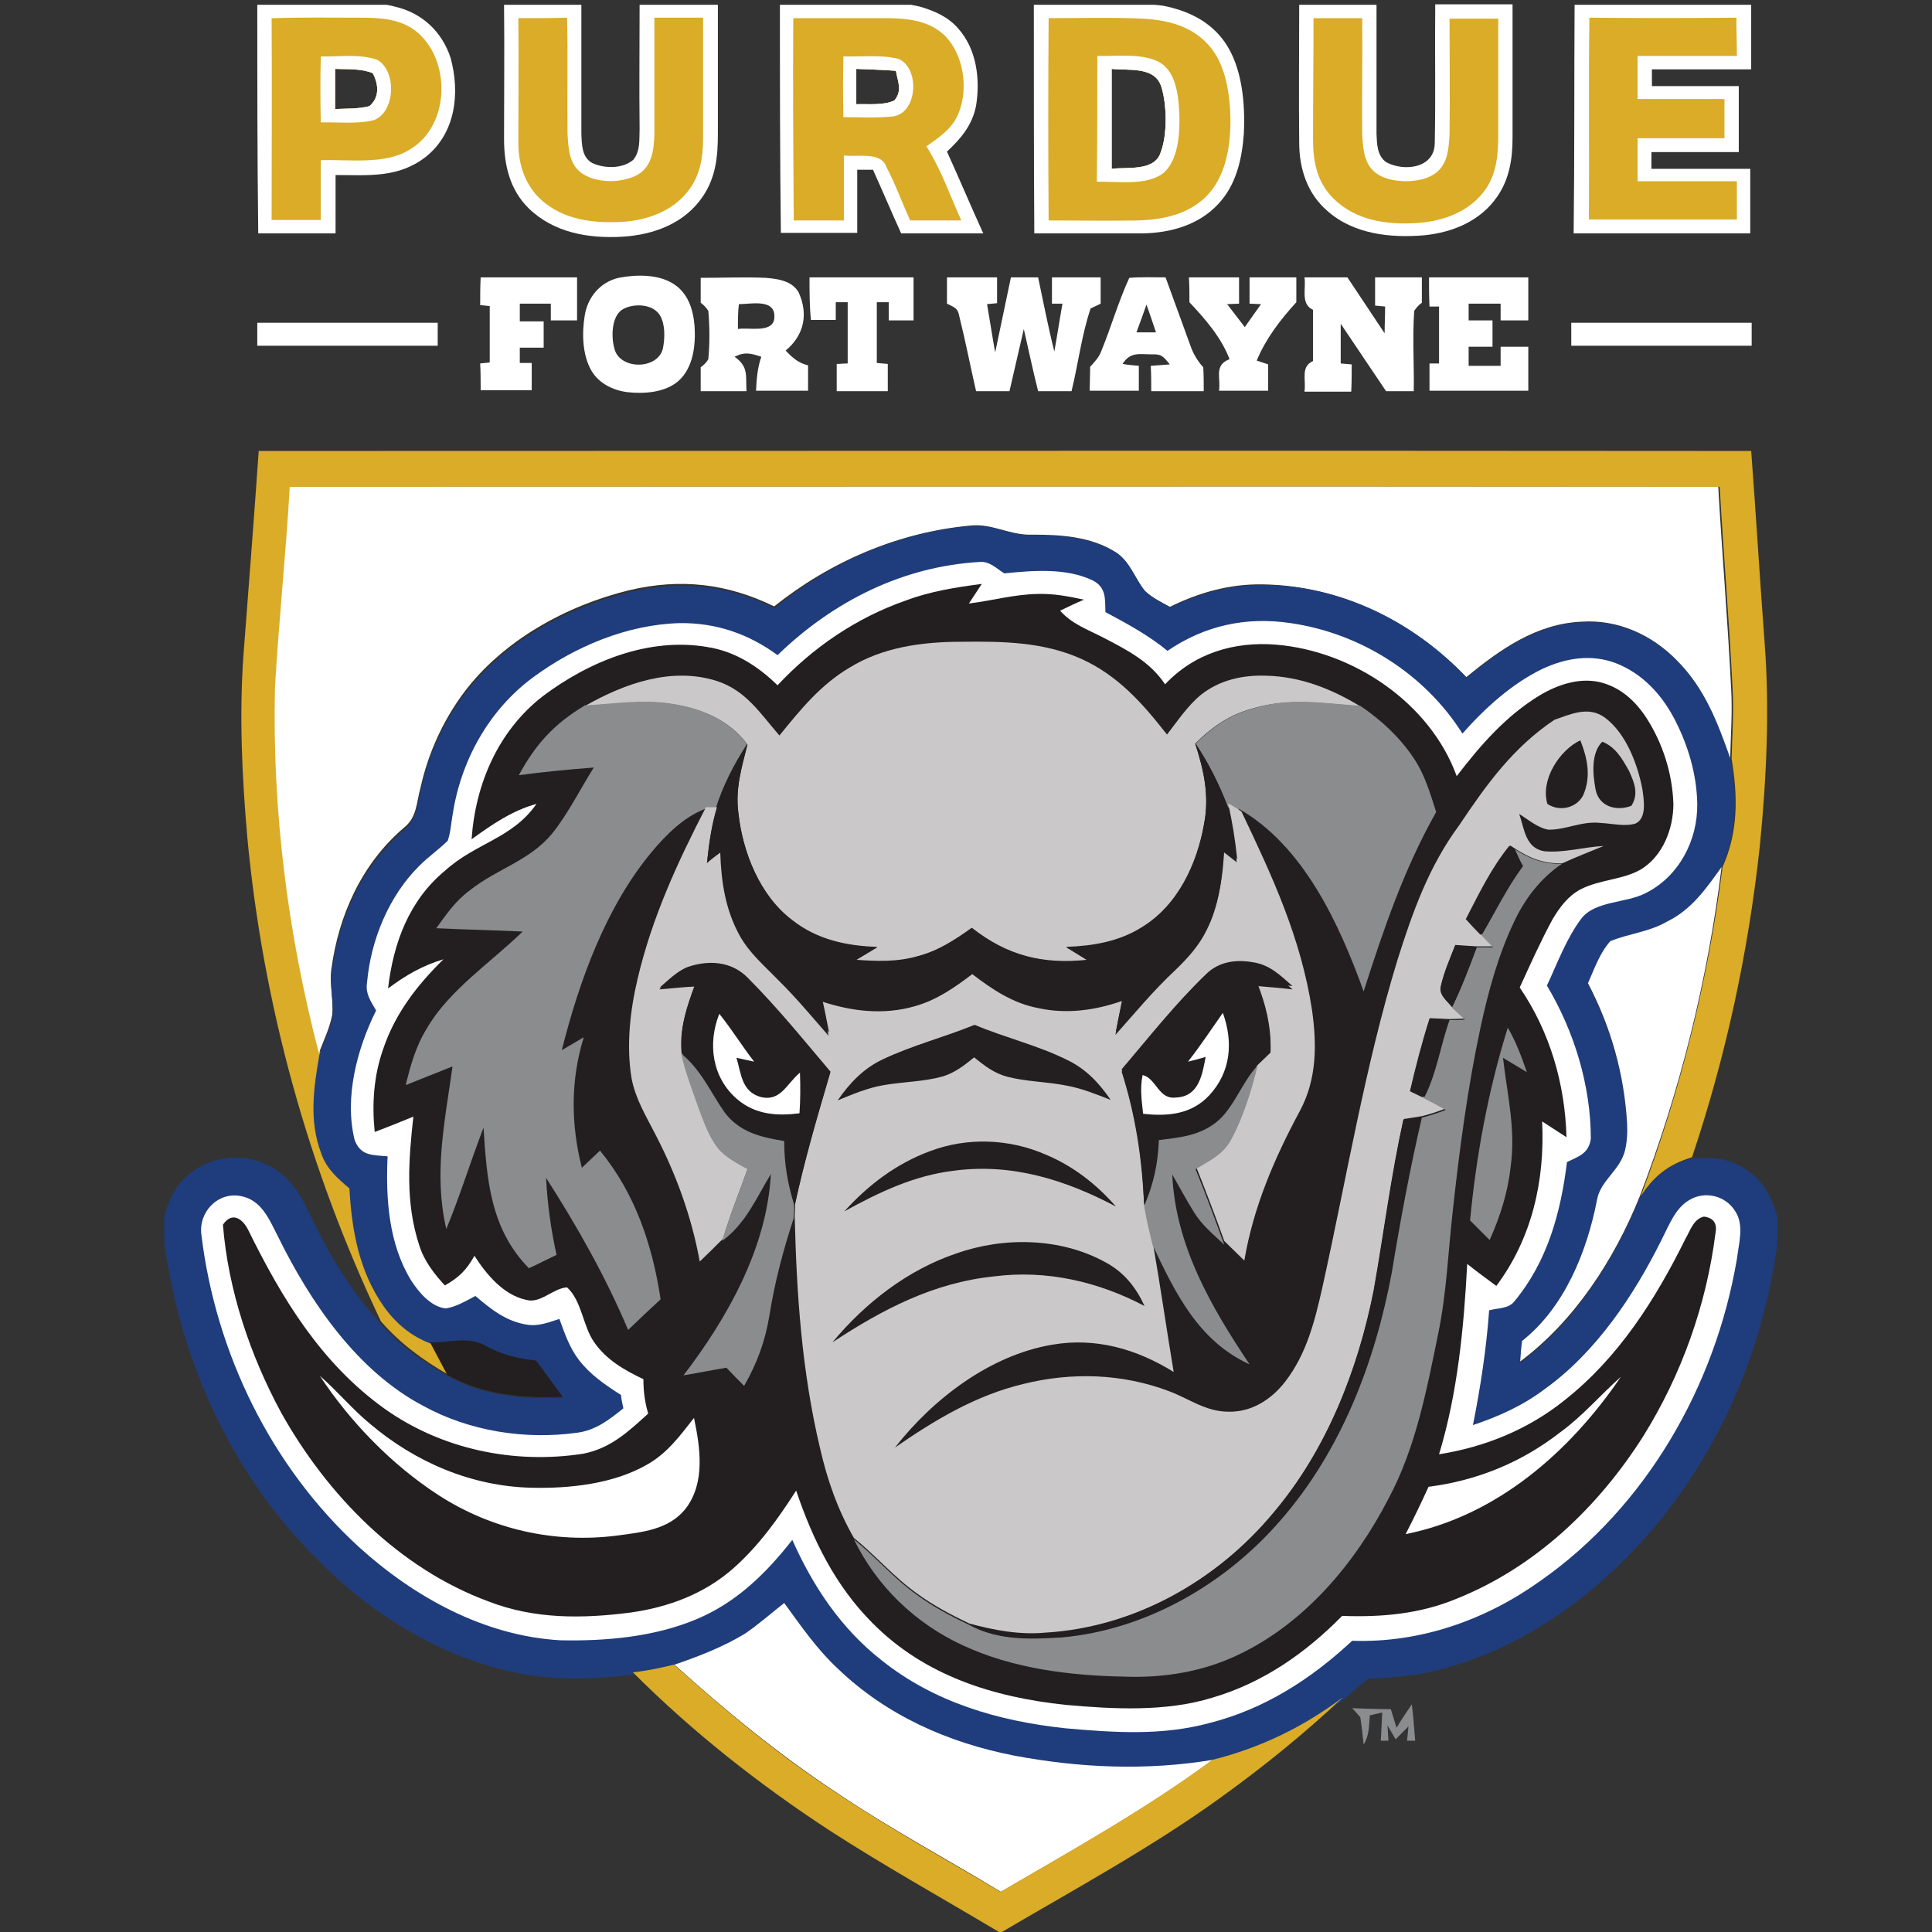
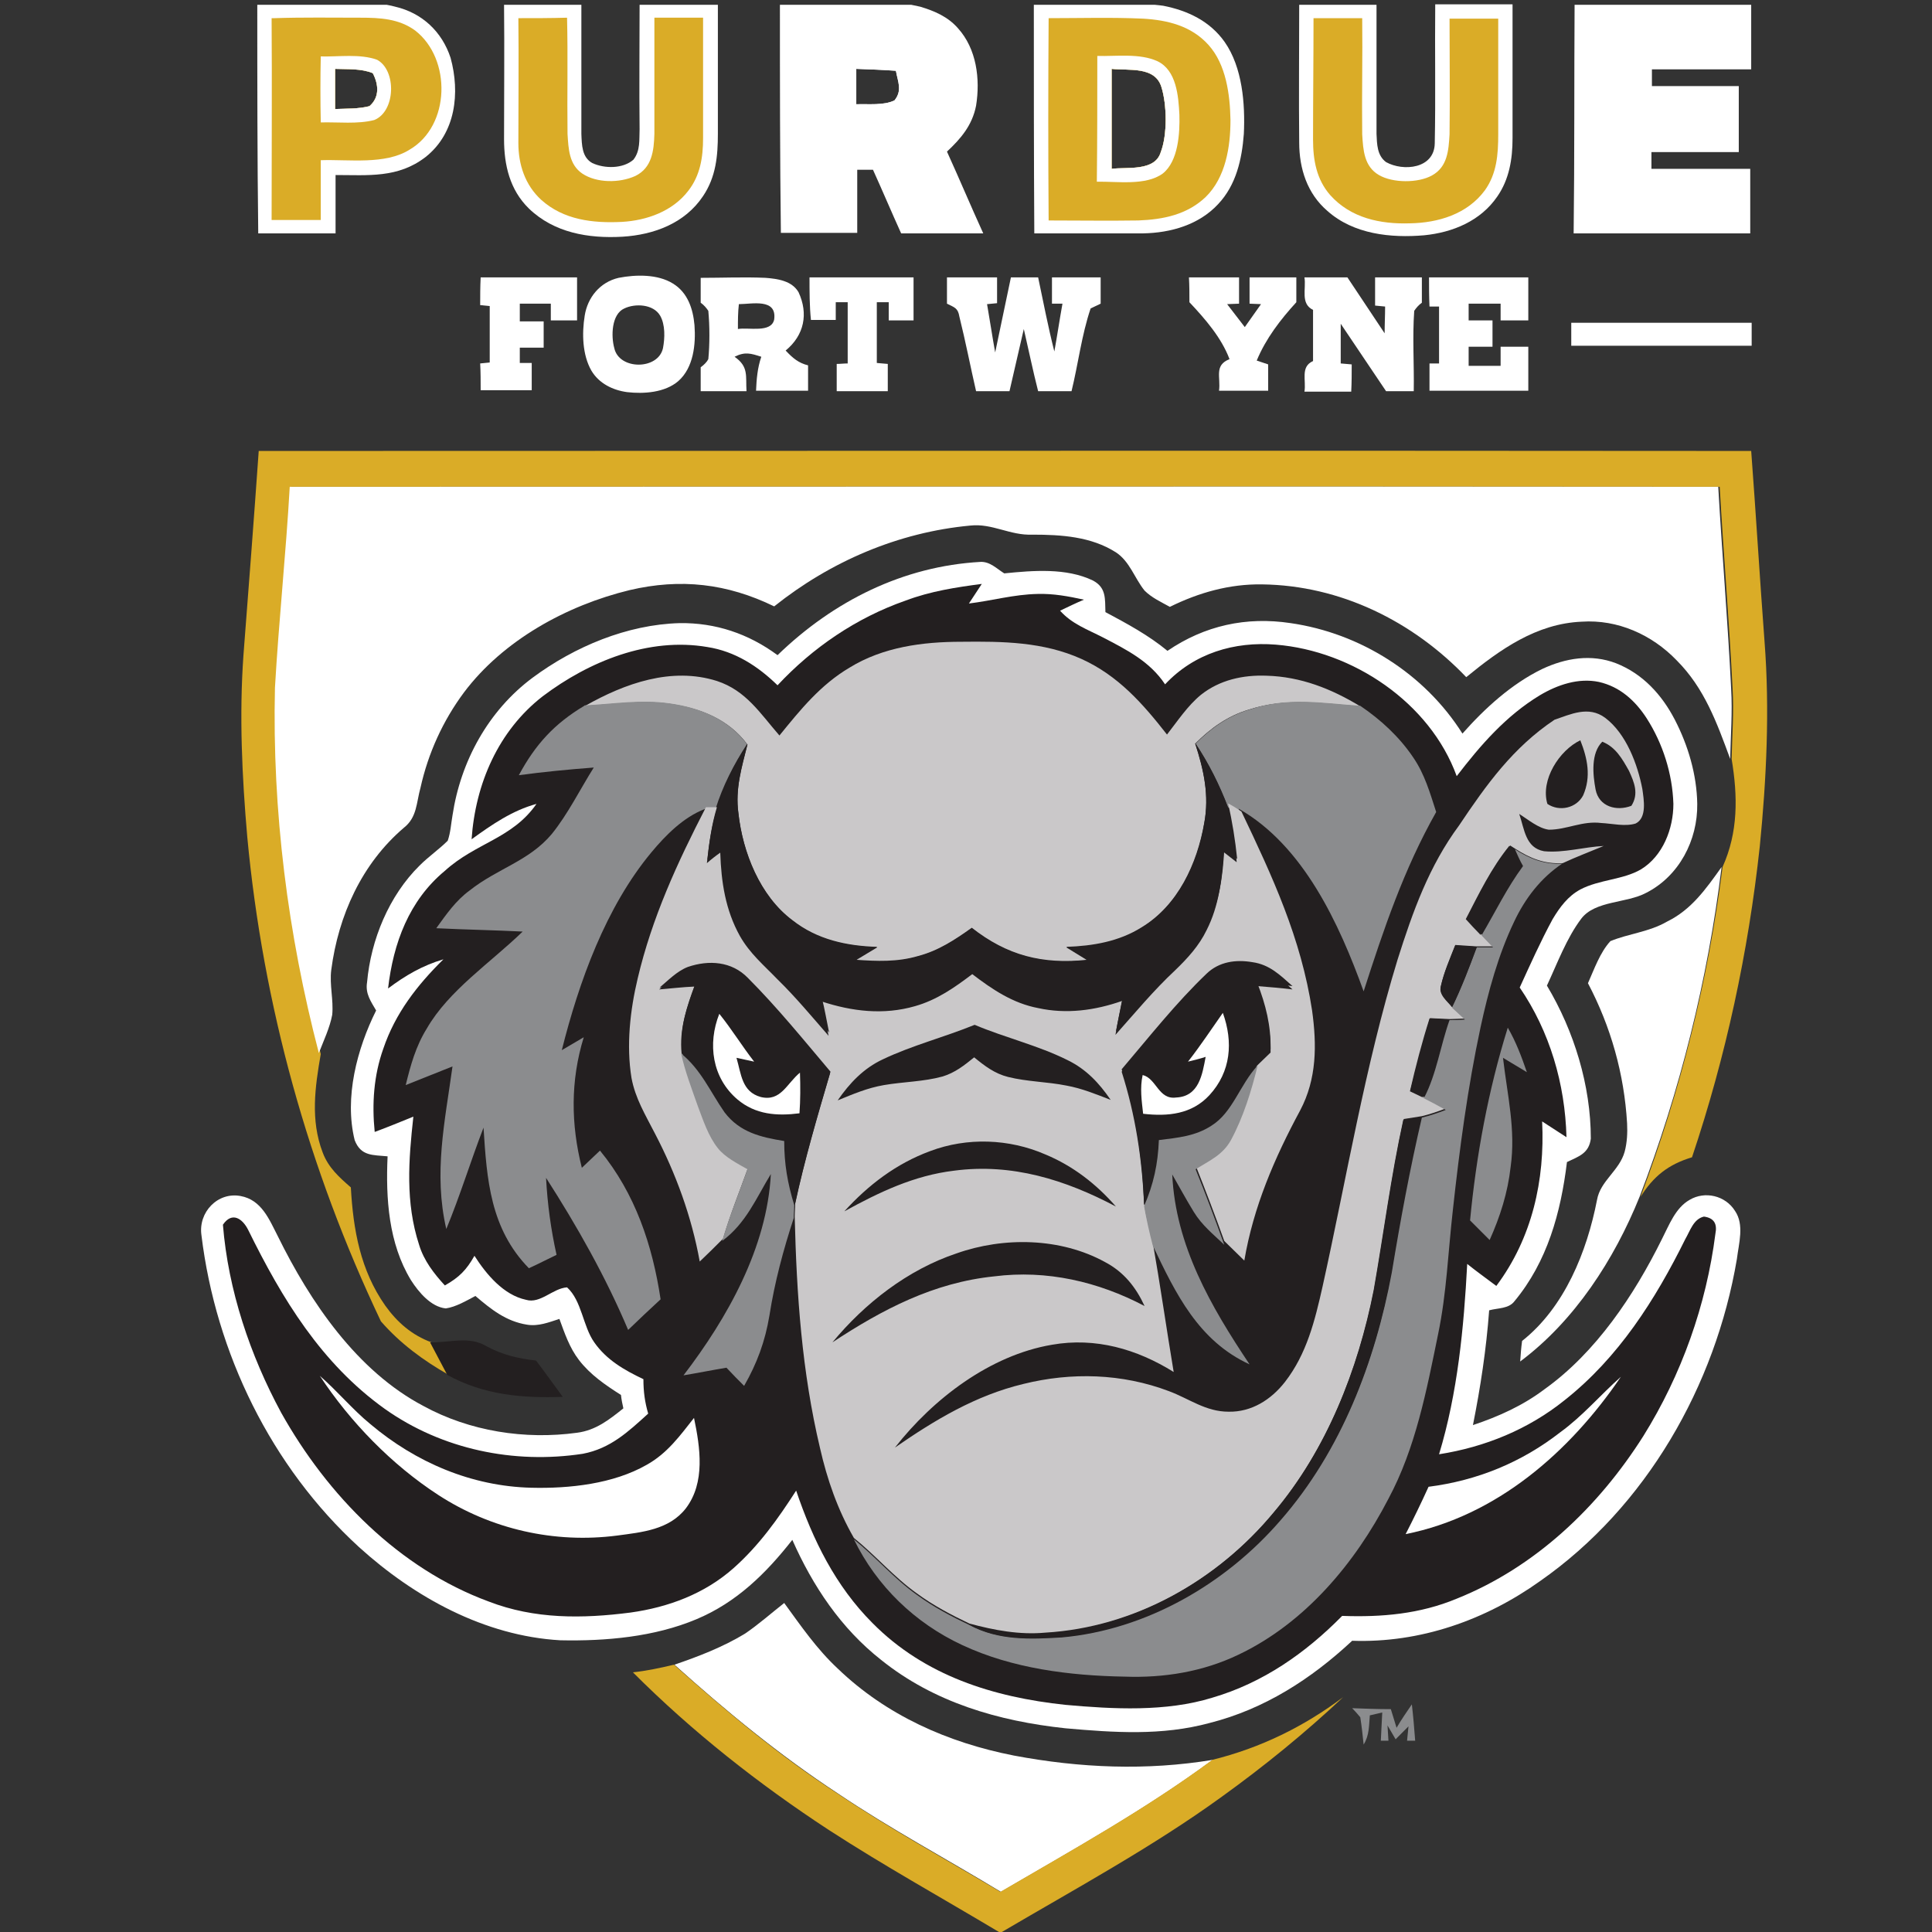
<svg xmlns="http://www.w3.org/2000/svg" width="200px" height="200px" viewBox="0 0 200 200" version="1.1">
  <rect x="0" y="0" width="200" height="200" fill="#333333" stroke="none" />
  <title>ipfw</title>
  <desc>Created with Sketch.</desc>
  <defs />
  <g id="ipfw" stroke="none" stroke-width="1" fill="none" fill-rule="evenodd">
    <g id="ipfw_BGD">
      <g id="ipfw" transform="translate(17, 0)">
        <path d="M9.635,0.495 L23.024,0.495 L23.518,0.594 L23.914,0.693 C26.68,1.337 28.756,3.267 29.645,5.99 C30.633,9.604 30.188,13.762 27.076,16.238 C24.21,18.465 21.097,18.119 17.738,18.119 C17.738,20.149 17.738,22.178 17.738,24.158 C15.07,24.158 12.401,24.158 9.733,24.158 C9.635,16.238 9.635,8.366 9.635,0.495 Z M17.688,7.129 C17.688,8.515 17.688,9.901 17.688,11.287 C18.825,11.238 20.109,11.287 21.246,10.99 C22.333,10.05 22.184,8.713 21.591,7.574 C20.406,7.079 18.923,7.178 17.688,7.129 Z" id="Shape" fill="#FFFFFF" fill-rule="nonzero" />
        <path d="M35.179,0.495 L43.183,0.495 C43.183,4.95 43.183,9.406 43.183,13.861 C43.232,15 43.232,16.287 44.319,16.881 C45.604,17.475 47.481,17.475 48.568,16.535 C49.309,15.594 49.161,14.455 49.211,13.366 C49.161,9.059 49.211,4.802 49.211,0.495 L57.314,0.495 C57.314,4.95 57.314,9.406 57.314,13.861 C57.314,16.139 57.116,18.317 55.782,20.297 C53.904,23.119 50.693,24.307 47.432,24.505 C43.924,24.703 40.367,24.109 37.748,21.584 C35.772,19.653 35.179,17.079 35.179,14.406 C35.179,9.752 35.228,5.099 35.179,0.495 Z" id="Shape" fill="#FFFFFF" fill-rule="nonzero" />
        <path d="M63.737,0.495 L77.324,0.495 L78.263,0.693 C79.745,1.139 81.128,1.733 82.166,2.921 C84.093,5.05 84.488,8.168 84.043,10.941 C83.648,12.97 82.462,14.356 81.03,15.693 C82.314,18.515 83.5,21.337 84.785,24.158 C81.968,24.158 79.103,24.158 76.286,24.158 C75.298,21.98 74.359,19.752 73.371,17.574 C72.828,17.574 72.284,17.574 71.741,17.574 C71.741,19.752 71.741,21.931 71.741,24.109 C69.122,24.109 66.454,24.109 63.836,24.109 C63.737,16.238 63.737,8.366 63.737,0.495 Z M71.642,7.129 C71.642,8.366 71.642,9.604 71.642,10.792 C72.877,10.743 74.458,10.941 75.595,10.396 C76.435,9.356 75.941,8.465 75.743,7.327 C74.359,7.228 73.025,7.178 71.642,7.129 Z" id="Shape" fill="#FFFFFF" fill-rule="nonzero" />
        <path d="M90.022,0.495 L102.522,0.495 L103.016,0.545 L103.412,0.594 C105.931,1.089 108.254,2.178 109.785,4.356 C111.613,6.98 111.91,10.743 111.762,13.861 C111.564,16.485 110.971,19.158 109.093,21.139 C107.117,23.267 104.202,24.109 101.336,24.158 C97.581,24.158 93.826,24.158 90.071,24.158 C90.022,16.238 90.022,8.366 90.022,0.495 Z M98.075,7.129 C98.075,10.594 98.075,14.059 98.075,17.475 C99.657,17.277 102.572,17.772 103.164,15.743 C103.856,13.96 103.807,10.792 103.214,8.96 C102.522,6.832 99.805,7.327 98.075,7.129 Z" id="Shape" fill="#FFFFFF" fill-rule="nonzero" />
        <path d="M117.493,0.495 L125.497,0.495 C125.497,4.95 125.497,9.406 125.497,13.861 C125.546,14.901 125.546,16.089 126.485,16.782 C128.264,17.772 131.475,17.475 131.525,14.851 C131.624,10.05 131.525,5.248 131.574,0.446 L139.578,0.446 C139.578,5.05 139.578,9.703 139.578,14.307 C139.578,16.485 139.233,18.564 137.997,20.347 C136.268,22.871 133.402,24.059 130.438,24.356 C126.979,24.653 123.125,24.257 120.408,21.832 C118.333,20.05 117.493,17.475 117.493,14.752 C117.443,10.099 117.493,5.297 117.493,0.495 Z" id="Shape" fill="#FFFFFF" fill-rule="nonzero" />
        <path d="M146.001,0.495 L164.283,0.495 C164.283,2.723 164.283,4.95 164.283,7.178 C160.873,7.178 157.464,7.178 154.006,7.178 C154.006,7.772 154.006,8.317 154.006,8.911 C157.02,8.911 160.033,8.911 162.998,8.911 C162.998,11.188 162.998,13.465 162.998,15.743 C159.984,15.743 156.97,15.743 153.956,15.743 C153.956,16.337 153.956,16.881 153.956,17.475 C157.365,17.475 160.775,17.475 164.184,17.475 C164.184,19.703 164.184,21.931 164.184,24.158 C158.107,24.158 151.98,24.158 145.903,24.158 C146.001,16.238 145.952,8.366 146.001,0.495 Z" id="Shape" fill="#FFFFFF" fill-rule="nonzero" />
        <path d="M11.117,1.881 L11.413,1.881 C14.378,1.782 17.342,1.832 20.307,1.832 C22.333,1.832 24.309,1.931 25.989,3.168 C29.744,6.089 29.645,13.02 25.396,15.495 C22.876,17.079 19.121,16.485 16.206,16.584 C16.206,18.663 16.206,20.693 16.206,22.772 C14.526,22.772 12.846,22.772 11.117,22.772 C11.117,15.792 11.166,8.861 11.117,1.881 Z M17.688,7.129 C17.688,8.515 17.688,9.901 17.688,11.287 C18.825,11.238 20.109,11.287 21.246,10.99 C22.333,10.05 22.184,8.713 21.591,7.574 C20.406,7.079 18.923,7.178 17.688,7.129 Z" id="Shape" fill="#DAAC27" fill-rule="nonzero" />
        <path d="M36.661,1.881 C38.341,1.881 40.021,1.881 41.701,1.832 C41.799,5.842 41.701,9.851 41.75,13.861 C41.849,15.396 41.898,17.03 43.282,17.97 C44.764,18.96 47.136,18.96 48.766,18.218 C50.495,17.376 50.693,15.594 50.742,13.861 C50.742,9.851 50.742,5.842 50.742,1.832 C52.422,1.832 54.102,1.832 55.782,1.832 C55.782,5.99 55.782,10.149 55.782,14.307 C55.782,16.287 55.486,18.168 54.25,19.752 C52.62,21.881 49.952,22.822 47.383,22.97 C44.369,23.119 41.355,22.772 39.033,20.693 C37.353,19.158 36.661,17.03 36.661,14.802 C36.661,10.545 36.71,6.188 36.661,1.881 Z" id="Shape" fill="#DAAC27" fill-rule="nonzero" />
-         <path d="M65.12,1.881 C68.48,1.881 71.79,1.881 75.101,1.881 C77.176,1.931 79.251,2.178 80.832,3.713 C82.759,5.693 83.253,9.109 82.265,11.634 C81.622,13.317 80.288,14.158 78.905,15.149 C80.437,17.574 81.326,20.198 82.512,22.822 C80.733,22.822 78.954,22.822 77.225,22.822 C76.385,20.99 75.693,19.059 74.755,17.277 C74.211,15.644 71.691,16.287 70.357,16.089 C70.357,18.317 70.357,20.594 70.357,22.822 C68.628,22.822 66.899,22.822 65.17,22.822 C65.12,15.792 65.071,8.812 65.12,1.881 Z M71.642,7.129 C71.642,8.366 71.642,9.604 71.642,10.792 C72.877,10.743 74.458,10.941 75.595,10.396 C76.435,9.356 75.941,8.465 75.743,7.327 C74.359,7.228 73.025,7.178 71.642,7.129 Z" id="Shape" fill="#DAAC27" fill-rule="nonzero" />
        <path d="M91.554,1.881 C94.814,1.881 98.075,1.782 101.336,1.931 C103.856,2.079 106.327,2.673 108.105,4.653 C109.933,6.683 110.329,9.802 110.378,12.426 C110.378,15.198 109.884,18.366 107.809,20.396 C105.882,22.228 103.412,22.723 100.842,22.822 C97.779,22.871 94.666,22.822 91.554,22.822 C91.504,15.792 91.504,8.812 91.554,1.881 Z M98.075,7.129 C98.075,10.594 98.075,14.059 98.075,17.475 C99.657,17.277 102.572,17.772 103.164,15.743 C103.856,13.96 103.807,10.792 103.214,8.96 C102.522,6.832 99.805,7.327 98.075,7.129 Z" id="Shape" fill="#DAAC27" fill-rule="nonzero" />
        <path d="M118.975,1.881 C120.655,1.881 122.335,1.881 124.015,1.881 C124.064,5.891 123.965,9.901 124.015,13.911 C124.114,15.545 124.212,17.228 125.744,18.119 C127.177,18.96 129.796,18.96 131.228,18.168 C132.859,17.277 132.958,15.545 133.057,13.911 C133.106,9.901 133.057,5.891 133.057,1.931 C134.736,1.931 136.416,1.931 138.096,1.931 C138.096,5.941 138.096,9.95 138.096,13.911 C138.096,15.99 137.948,17.97 136.713,19.703 C134.885,22.178 131.871,23.069 128.956,23.119 C125.892,23.218 122.829,22.574 120.704,20.198 C119.272,18.564 118.926,16.535 118.926,14.455 C118.926,10.198 118.975,6.04 118.975,1.881 Z" id="Shape" fill="#DAAC27" fill-rule="nonzero" />
-         <path d="M147.533,1.832 C152.622,1.881 157.711,1.881 162.751,1.832 C162.751,3.168 162.8,4.505 162.8,5.792 C159.391,5.792 155.933,5.792 152.523,5.792 C152.523,7.277 152.523,8.762 152.523,10.248 C155.537,10.248 158.551,10.248 161.516,10.248 C161.516,11.634 161.516,12.97 161.516,14.307 C158.502,14.307 155.488,14.307 152.523,14.307 C152.523,15.792 152.523,17.277 152.523,18.762 C155.933,18.762 159.342,18.762 162.8,18.762 C162.8,20.099 162.8,21.386 162.8,22.723 C157.711,22.723 152.573,22.723 147.484,22.723 C147.533,15.792 147.434,8.812 147.533,1.832 Z" id="Shape" fill="#DAAC27" fill-rule="nonzero" />
        <path d="M16.206,5.842 C18.083,5.891 20.257,5.545 22.036,6.188 C24.062,7.277 23.963,11.535 21.74,12.426 C20.01,12.871 18.034,12.624 16.206,12.673 C16.157,10.347 16.157,8.069 16.206,5.842 Z M17.688,7.129 C17.688,8.515 17.688,9.901 17.688,11.287 C18.825,11.238 20.109,11.287 21.246,10.99 C22.333,10.05 22.184,8.713 21.591,7.574 C20.406,7.079 18.923,7.178 17.688,7.129 Z" id="Shape" fill="#FFFFFF" fill-rule="nonzero" />
        <path d="M70.308,5.842 C72.136,5.891 74.211,5.644 75.99,6.089 C78.312,7.03 78.016,12.03 75.15,12.079 C73.569,12.228 71.889,12.129 70.308,12.129 C70.259,10 70.259,7.921 70.308,5.842 Z M71.642,7.129 C71.642,8.366 71.642,9.604 71.642,10.792 C72.877,10.743 74.458,10.941 75.595,10.396 C76.435,9.356 75.941,8.465 75.743,7.327 C74.359,7.228 73.025,7.178 71.642,7.129 Z" id="Shape" fill="#FFFFFF" fill-rule="nonzero" />
        <path d="M96.593,5.792 C98.57,5.842 100.991,5.495 102.819,6.337 C104.795,7.277 104.993,9.95 105.091,11.881 C105.141,13.762 104.993,16.683 103.362,17.97 C101.583,19.257 98.619,18.762 96.544,18.812 C96.593,14.455 96.593,10.149 96.593,5.792 Z M98.075,7.129 C98.075,10.594 98.075,14.059 98.075,17.475 C99.657,17.277 102.572,17.772 103.164,15.743 C103.856,13.96 103.807,10.792 103.214,8.96 C102.522,6.832 99.805,7.327 98.075,7.129 Z" id="Shape" fill="#FFFFFF" fill-rule="nonzero" />
        <path d="M32.758,28.713 C36.117,28.713 39.428,28.713 42.738,28.713 C42.738,30.198 42.738,31.683 42.738,33.168 C41.849,33.168 40.91,33.168 40.021,33.168 C40.021,32.574 40.021,32.03 40.021,31.436 C38.934,31.436 37.896,31.436 36.809,31.436 C36.809,32.03 36.809,32.673 36.809,33.267 C37.649,33.267 38.44,33.267 39.28,33.267 C39.28,34.158 39.28,35.099 39.28,35.99 C38.44,35.99 37.649,35.99 36.809,35.99 C36.809,36.535 36.809,37.03 36.809,37.574 L38.044,37.574 C38.044,38.515 38.044,39.455 38.044,40.396 C36.266,40.396 34.487,40.396 32.758,40.396 C32.758,39.455 32.758,38.515 32.708,37.624 L33.696,37.525 C33.696,35.594 33.696,33.614 33.696,31.683 L32.708,31.584 C32.708,30.644 32.708,29.703 32.758,28.713 Z" id="Shape" fill="#FFFFFF" fill-rule="nonzero" />
        <path d="M66.8,28.713 C70.407,28.713 73.964,28.713 77.571,28.713 C77.571,30.198 77.571,31.683 77.571,33.168 C76.682,33.168 75.842,33.168 75.002,33.168 C75.002,32.574 75.002,31.931 75.002,31.287 C74.607,31.287 74.211,31.287 73.767,31.287 C73.767,33.366 73.767,35.446 73.767,37.574 C74.162,37.624 74.508,37.624 74.903,37.673 C74.903,38.614 74.903,39.554 74.903,40.495 C73.124,40.495 71.346,40.495 69.616,40.495 C69.616,39.554 69.616,38.614 69.616,37.673 C70.012,37.673 70.357,37.624 70.753,37.624 C70.753,35.545 70.753,33.416 70.753,31.287 C70.357,31.287 69.913,31.287 69.517,31.287 C69.517,31.881 69.517,32.525 69.517,33.119 C68.628,33.119 67.788,33.119 66.948,33.119 C66.8,31.683 66.8,30.198 66.8,28.713 Z" id="Shape" fill="#FFFFFF" fill-rule="nonzero" />
        <path d="M81.03,28.713 C82.759,28.713 84.488,28.713 86.217,28.713 C86.217,29.604 86.217,30.495 86.217,31.386 L85.18,31.485 C85.476,33.168 85.723,34.851 86.02,36.485 C86.563,33.911 87.107,31.287 87.65,28.713 C88.589,28.713 89.528,28.713 90.467,28.713 C91.01,31.287 91.504,33.861 92.146,36.386 C92.443,34.752 92.69,33.069 92.986,31.436 L91.899,31.436 C91.899,30.545 91.899,29.604 91.899,28.713 C93.579,28.713 95.259,28.713 96.939,28.713 C96.939,29.604 96.939,30.495 96.939,31.436 L95.901,31.931 C94.963,34.703 94.617,37.673 93.925,40.495 C92.789,40.495 91.603,40.495 90.467,40.495 C89.923,38.366 89.478,36.188 88.984,34.059 C88.49,36.188 87.996,38.317 87.502,40.495 C86.366,40.495 85.18,40.495 84.043,40.495 C83.451,37.921 82.957,35.347 82.314,32.772 C82.166,31.881 81.82,31.832 81.03,31.436 C81.03,30.495 81.03,29.604 81.03,28.713 Z" id="Shape" fill="#FFFFFF" fill-rule="nonzero" />
        <path d="M106.08,28.713 C107.809,28.713 109.538,28.713 111.267,28.713 C111.267,29.604 111.267,30.495 111.267,31.436 L110.032,31.485 C110.625,32.277 111.267,33.069 111.86,33.861 C112.404,33.069 112.997,32.277 113.54,31.485 L112.354,31.436 C112.354,30.545 112.354,29.653 112.354,28.713 C113.985,28.713 115.566,28.713 117.196,28.713 C117.196,29.604 117.196,30.446 117.196,31.287 C115.566,33.069 114.034,35.05 113.096,37.327 C113.491,37.475 113.886,37.574 114.281,37.723 C114.281,38.614 114.281,39.554 114.281,40.446 C112.601,40.446 110.872,40.446 109.192,40.446 C109.39,39.059 108.649,37.822 110.279,37.178 C109.439,34.95 107.759,33.02 106.129,31.287 C106.129,30.446 106.129,29.604 106.08,28.713 Z" id="Shape" fill="#FFFFFF" fill-rule="nonzero" />
        <path d="M118.036,28.713 C119.519,28.713 121.001,28.713 122.483,28.713 C123.768,30.644 125.052,32.574 126.337,34.505 C126.337,33.564 126.386,32.673 126.386,31.733 L125.349,31.634 C125.349,30.644 125.349,29.653 125.349,28.713 C126.93,28.713 128.56,28.713 130.191,28.713 C130.191,29.604 130.191,30.446 130.191,31.337 C129.845,31.584 129.598,31.881 129.4,32.178 C129.203,34.95 129.4,37.723 129.351,40.495 C128.412,40.495 127.473,40.495 126.485,40.495 C124.904,38.168 123.372,35.842 121.791,33.515 C121.791,34.901 121.791,36.238 121.791,37.624 C122.187,37.673 122.533,37.673 122.928,37.723 C122.928,38.663 122.928,39.604 122.878,40.545 C121.248,40.545 119.667,40.545 118.036,40.545 C118.234,39.356 117.592,37.97 118.926,37.376 C118.926,35.594 118.926,33.861 118.926,32.079 C117.592,31.436 118.234,29.901 118.036,28.713 Z" id="Shape" fill="#FFFFFF" fill-rule="nonzero" />
        <path d="M130.932,28.713 C134.341,28.713 137.75,28.713 141.209,28.713 C141.209,30.198 141.209,31.683 141.209,33.168 C140.27,33.168 139.331,33.168 138.343,33.168 C138.343,32.574 138.343,32.03 138.343,31.436 C137.256,31.436 136.12,31.436 135.033,31.436 C135.033,32.03 135.033,32.574 135.033,33.168 C135.873,33.168 136.663,33.168 137.503,33.168 C137.503,34.059 137.503,35 137.503,35.891 C136.663,35.891 135.873,35.891 135.033,35.891 C135.033,36.535 135.033,37.228 135.033,37.871 C136.12,37.871 137.256,37.871 138.343,37.871 C138.343,37.228 138.343,36.535 138.343,35.891 C139.282,35.891 140.221,35.891 141.209,35.891 C141.209,37.426 141.209,38.96 141.209,40.446 C137.8,40.446 134.391,40.446 130.981,40.446 C130.981,39.505 130.981,38.564 130.981,37.624 L131.97,37.624 C131.97,35.644 131.97,33.663 131.97,31.733 L130.981,31.733 C130.932,30.693 130.932,29.703 130.932,28.713 Z" id="Shape" fill="#FFFFFF" fill-rule="nonzero" />
        <path d="M64.33,36.287 C66.257,34.703 66.701,32.475 65.664,30.248 C64.972,29.059 63.49,28.861 62.254,28.762 C60.031,28.663 57.758,28.762 55.535,28.762 C55.535,29.653 55.535,30.495 55.535,31.337 C55.881,31.584 56.128,31.881 56.325,32.178 C56.474,33.762 56.474,35.644 56.325,37.178 C56.177,37.475 55.881,37.772 55.535,38.02 C55.535,38.861 55.535,39.703 55.535,40.495 C57.116,40.495 58.697,40.495 60.278,40.495 C60.179,38.911 60.525,37.97 59.043,36.931 C60.13,36.386 60.723,36.584 61.81,36.931 C61.414,38.069 61.316,39.257 61.266,40.446 C63.045,40.446 64.873,40.446 66.652,40.446 C66.652,39.554 66.652,38.713 66.652,37.822 C65.664,37.574 65.071,37.079 64.33,36.287 Z M63.144,33.069 C62.847,34.505 60.476,33.861 59.389,34.059 C59.389,33.168 59.389,32.327 59.488,31.485 C60.822,31.485 63.44,30.842 63.144,33.069 Z" id="Shape" fill="#FFFFFF" fill-rule="nonzero" />
        <path d="M54.893,33.663 C54.744,31.98 54.201,30.297 52.669,29.356 C51.088,28.366 48.815,28.416 47.037,28.762 C45.11,29.208 43.825,30.792 43.529,32.673 C43.232,34.505 43.282,36.733 44.22,38.366 C45.011,39.703 46.444,40.396 47.926,40.594 C49.655,40.792 51.829,40.644 53.213,39.455 C54.794,38.069 55.041,35.644 54.893,33.663 Z M51.632,36.04 C51.138,38.317 47.086,38.317 46.592,36.04 C46.246,34.802 46.296,32.525 47.63,31.931 C48.766,31.386 50.643,31.485 51.335,32.673 C51.879,33.614 51.829,35 51.632,36.04 Z" id="Shape" fill="#FFFFFF" fill-rule="nonzero" />
-         <path d="M102.176,40.495 C104.004,40.495 105.783,40.495 107.611,40.495 C107.611,39.653 107.611,38.861 107.562,38.02 C107.018,37.426 106.623,36.782 106.327,36.04 C105.437,33.614 104.548,31.139 103.659,28.713 C102.423,28.713 101.139,28.663 99.904,28.762 C98.767,31.238 98.026,33.861 96.988,36.386 C96.741,37.03 96.297,37.475 95.852,37.97 C95.852,38.812 95.803,39.653 95.803,40.446 C97.483,40.446 99.212,40.446 100.892,40.446 C100.892,39.604 100.892,38.713 100.892,37.871 C100.299,37.822 99.755,37.772 99.212,37.673 C100.002,36.386 100.991,36.683 102.275,36.683 C103.313,36.634 103.461,36.98 104.103,37.723 C103.461,37.772 102.819,37.822 102.127,37.871 C102.176,38.762 102.176,39.604 102.176,40.495 Z M100.645,34.406 C100.842,33.911 100.991,33.416 101.188,32.921 C101.336,32.475 101.534,31.98 101.682,31.535 C102.028,32.475 102.325,33.416 102.67,34.406 C101.979,34.406 101.287,34.406 100.645,34.406 Z" id="Shape" fill="#FFFFFF" fill-rule="nonzero" />
-         <path d="M9.635,33.416 C15.86,33.416 22.086,33.416 28.311,33.416 C28.311,34.208 28.311,35 28.311,35.792 C22.086,35.792 15.86,35.792 9.635,35.792 C9.635,35 9.635,34.208 9.635,33.416 Z" id="Shape" fill="#FFFFFF" fill-rule="nonzero" />
        <path d="M145.656,33.416 C151.881,33.416 158.107,33.416 164.332,33.416 C164.332,34.208 164.332,35 164.332,35.792 C158.107,35.792 151.881,35.792 145.656,35.792 C145.656,35 145.656,34.208 145.656,33.416 Z" id="Shape" fill="#FFFFFF" fill-rule="nonzero" />
        <path d="M164.283,46.683 C164.777,53.267 165.172,59.851 165.666,66.436 C166.209,73.465 165.864,80.644 165.172,87.624 C163.986,98.564 161.664,109.356 158.156,119.802 C155.686,120.545 154.154,121.782 152.82,123.911 C156.97,112.921 159.836,101.436 161.318,89.752 C162.949,86.139 162.899,82.426 162.257,78.564 C162.306,76.139 162.504,73.713 162.356,71.287 C162.01,64.307 161.417,57.376 161.022,50.396 C111.712,50.347 62.403,50.396 13.143,50.396 C12.698,57.376 12.006,64.356 11.66,71.287 C11.413,84.01 12.994,96.782 16.206,109.109 C15.613,112.525 15.119,115.941 16.404,119.307 C16.996,120.891 18.133,121.881 19.319,122.921 C19.566,127.327 20.307,131.485 22.876,135.149 C24.111,136.881 25.643,138.218 27.669,138.96 C28.262,140.099 28.854,141.188 29.447,142.327 C26.829,140.842 24.408,139.059 22.431,136.782 C14.921,120.99 10.228,104.059 8.597,86.634 C8.054,80.396 7.757,74.059 8.202,67.822 C8.745,60.792 9.289,53.713 9.783,46.683 C61.217,46.683 112.75,46.634 164.283,46.683 Z" id="Shape" fill="#DAAC27" fill-rule="nonzero" />
        <path d="M12.994,50.396 C62.304,50.396 111.564,50.347 160.873,50.396 C161.269,57.376 161.862,64.307 162.207,71.287 C162.356,73.713 162.158,76.139 162.109,78.564 C160.725,74.802 159.441,71.238 156.575,68.366 C154.006,65.693 150.448,64.109 146.743,64.356 C142.049,64.554 138.294,67.228 134.786,70.099 C129.252,64.307 121.742,60.594 113.639,60.495 C110.279,60.446 107.117,61.337 104.103,62.822 C103.214,62.327 102.226,61.881 101.485,61.139 C100.447,59.851 99.953,58.119 98.52,57.178 C95.951,55.545 92.888,55.347 89.874,55.347 C87.551,55.446 85.723,54.158 83.451,54.406 C75.99,55.099 68.974,58.119 63.144,62.772 C58.252,60.396 53.46,59.851 48.173,61.089 C41.651,62.673 35.08,66.287 31.028,71.683 C28.854,74.604 27.323,77.97 26.532,81.535 C26.088,83.119 26.186,84.604 24.803,85.693 C20.455,89.406 18.034,94.752 17.293,100.396 C17.095,101.931 17.54,103.515 17.392,105.05 C17.145,106.386 16.502,107.723 16.008,109.01 C12.797,96.733 11.166,83.911 11.463,71.188 C11.858,64.307 12.599,57.327 12.994,50.396 Z" id="Shape" fill="#FFFFFF" fill-rule="nonzero" />
-         <path d="M83.5,54.455 C85.773,54.208 87.601,55.495 89.923,55.396 C92.888,55.396 95.951,55.594 98.57,57.228 C100.002,58.168 100.496,59.901 101.534,61.188 C102.275,61.881 103.263,62.376 104.153,62.871 C107.167,61.436 110.329,60.545 113.688,60.545 C121.791,60.594 129.301,64.307 134.835,70.149 C138.343,67.277 142.098,64.604 146.792,64.406 C150.547,64.208 154.055,65.792 156.624,68.416 C159.539,71.337 160.824,74.851 162.158,78.614 C162.85,82.475 162.85,86.188 161.219,89.802 C159.638,92.079 158.107,94.208 155.587,95.545 C153.709,96.634 151.634,96.733 149.707,97.574 C148.62,98.713 148.027,100.495 147.385,101.931 C149.757,106.436 151.14,111.337 151.436,116.436 C151.486,117.426 151.486,118.416 151.189,119.356 C150.646,121.287 148.67,122.327 148.324,124.356 C147.286,129.703 144.964,135.495 140.567,138.96 C140.517,139.653 140.468,140.347 140.369,141.089 C146.001,136.881 150.102,130.495 152.721,124.059 C154.104,121.881 155.587,120.644 158.057,119.95 C160.083,119.703 162.109,119.901 163.838,121.139 C165.567,122.277 166.506,124.059 167,126.089 L167,128.663 C165.617,139.01 161.614,148.911 155.093,157.079 C149.658,163.861 142.444,169.554 134.143,172.228 C131.08,173.267 127.869,173.713 124.657,173.762 C123.768,174.455 122.928,175.198 122.088,175.941 C117.987,179.01 113.54,181.188 108.55,182.426 C101.682,183.564 94.765,183.267 87.947,181.98 C81.128,180.644 74.755,177.871 69.715,172.97 C67.541,170.941 65.911,168.564 64.181,166.188 C62.798,167.228 61.563,168.366 60.08,169.307 C57.857,170.693 55.288,171.683 52.768,172.525 C51.385,172.871 49.952,173.168 48.519,173.366 C44.319,173.861 40.12,174.01 35.969,173.069 C28.36,171.386 21.344,167.03 15.909,161.485 C7.016,152.723 1.68,140.941 -1.13686838e-13,128.614 L-1.13686838e-13,126.04 C0.395,124.406 1.038,122.921 2.322,121.782 C4.447,119.802 7.708,119.307 10.376,120.446 C12.451,121.337 13.785,123.02 14.724,125 C16.749,129.307 19.072,133.366 22.283,136.881 C24.259,139.208 26.68,140.941 29.299,142.426 C33.005,144.505 37.056,144.851 41.256,144.703 C40.367,143.465 39.428,142.178 38.489,140.941 C36.661,140.693 34.981,140.347 33.351,139.455 C31.522,138.366 29.596,139.109 27.52,139.059 C25.544,138.317 23.963,136.98 22.728,135.248 C20.159,131.584 19.417,127.376 19.17,123.02 C17.935,121.98 16.799,120.99 16.255,119.406 C14.971,116.04 15.465,112.624 16.058,109.208 C16.502,107.921 17.194,106.584 17.441,105.248 C17.54,103.713 17.145,102.178 17.342,100.594 C18.083,94.95 20.504,89.653 24.852,85.891 C26.236,84.752 26.137,83.317 26.582,81.733 C27.323,78.168 28.904,74.802 31.078,71.881 C35.129,66.485 41.701,62.871 48.222,61.287 C53.509,60.05 58.351,60.594 63.193,62.97 C69.023,58.168 76.039,55.099 83.5,54.455 Z" id="Shape" fill="#1F3D7C" fill-rule="nonzero" />
        <path d="M84.488,58.168 C85.476,58.119 86.168,58.861 86.959,59.356 C89.923,59.059 93.382,58.762 96.149,60.099 C97.532,60.842 97.384,61.98 97.433,63.366 C99.657,64.554 101.88,65.743 103.856,67.376 C107.71,64.752 112.009,63.812 116.604,64.505 C123.817,65.545 130.487,69.752 134.391,75.941 C136.713,73.317 139.48,70.792 142.642,69.257 C145.063,68.119 147.731,67.673 150.3,68.663 C153.067,69.752 155.043,71.931 156.377,74.505 C157.761,77.178 158.65,80.198 158.699,83.218 C158.749,86.98 156.822,90.693 153.413,92.426 C151.387,93.515 148.126,93.218 146.693,95.099 C145.162,97.129 144.223,99.703 143.136,102.03 C145.952,106.733 147.681,112.376 147.681,117.871 C147.484,119.406 146.446,119.703 145.211,120.297 C144.569,125.545 143.185,130.594 139.776,134.703 C139.183,135.495 138.047,135.396 137.157,135.644 C136.861,139.653 136.268,143.564 135.478,147.525 C138.146,146.634 140.665,145.495 142.889,143.812 C148.225,140 152.178,134.059 155.043,128.267 C155.784,126.832 156.427,125.05 157.909,124.208 C159.49,123.267 161.614,123.762 162.603,125.347 C163.591,126.782 162.998,128.713 162.8,130.347 C160.577,143.465 153.413,155.99 142.444,163.663 C136.762,167.723 129.993,170.099 122.977,169.851 C118.728,173.812 113.886,176.931 108.204,178.366 C103.263,179.703 98.322,179.356 93.283,178.911 C86.366,178.168 79.696,176.238 74.211,171.832 C70.061,168.564 67.146,164.208 65.021,159.406 C62.304,162.871 59.241,165.891 55.09,167.624 C50.742,169.455 45.703,169.901 41.009,169.802 C33.153,169.356 25.89,165.347 20.159,160.149 C11.067,151.832 5.336,140.05 3.854,127.871 C3.508,125.495 5.534,123.366 7.905,123.812 C10.079,124.208 10.87,126.238 11.759,127.97 C15.119,134.802 19.961,141.931 26.829,145.545 C31.621,148.168 37.353,149.059 42.738,148.317 C44.665,148.069 46.049,146.98 47.531,145.792 C47.432,145.347 47.333,144.901 47.284,144.406 C45.653,143.366 44.122,142.327 42.936,140.792 C41.948,139.505 41.454,138.02 40.91,136.535 C39.823,136.881 38.736,137.327 37.55,137.129 C35.376,136.782 33.845,135.545 32.214,134.158 C31.275,134.653 30.188,135.297 29.151,135.446 C27.619,135.297 26.335,133.762 25.544,132.525 C23.222,128.713 22.925,124.059 23.123,119.703 C21.591,119.554 20.356,119.703 19.714,118.02 C18.627,113.614 19.961,108.564 21.937,104.604 C21.394,103.663 20.801,102.871 20.999,101.683 C21.394,97.277 23.271,92.723 26.433,89.604 C27.372,88.663 28.459,87.921 29.349,87.03 C29.645,86.188 29.694,85.248 29.843,84.406 C30.683,78.812 33.548,73.564 38.143,70.149 C42.491,66.931 47.926,64.653 53.361,64.505 C57.067,64.455 60.476,65.594 63.49,67.822 C69.32,62.178 76.533,58.614 84.488,58.168 Z" id="Shape" fill="#FFFFFF" fill-rule="nonzero" />
        <path d="M84.636,60.446 C84.192,61.139 83.747,61.782 83.302,62.475 C85.723,62.178 87.947,61.535 90.417,61.485 C92.048,61.436 93.629,61.733 95.21,62.079 C94.37,62.426 93.579,62.822 92.739,63.218 C93.975,64.604 95.556,65.149 97.186,65.99 C99.657,67.277 102.028,68.465 103.609,70.842 C106.623,67.624 110.773,66.386 115.072,66.733 C123.027,67.376 131.031,72.723 133.798,80.347 C136.268,77.129 138.887,74.109 142.395,71.98 C144.223,70.891 146.397,70.149 148.521,70.594 C150.695,71.089 152.276,72.525 153.462,74.356 C155.142,76.98 156.13,80.099 156.229,83.218 C156.229,85.792 155.142,88.614 152.869,90 C150.992,91.089 148.571,91.04 146.594,92.079 C145.31,92.772 144.47,93.911 143.729,95.149 C142.493,97.426 141.407,99.851 140.32,102.228 C143.432,106.782 145.013,112.178 145.162,117.723 C144.322,117.178 143.482,116.634 142.642,116.089 C142.938,122.178 141.604,128.168 137.899,133.119 C136.91,132.376 135.873,131.634 134.885,130.842 C134.539,137.426 133.896,144.208 131.97,150.545 C136.713,149.802 141.209,147.97 144.964,144.95 C150.547,140.545 154.351,134.554 157.464,128.267 C157.958,127.426 158.304,126.188 159.391,125.941 C160.478,126.089 160.775,126.733 160.577,127.723 C159.638,135.099 157.069,142.327 153.116,148.663 C148.472,155.99 141.95,162.228 133.798,165.495 C129.993,167.079 126.041,167.426 121.94,167.277 C118.135,171.139 113.738,174.208 108.501,175.743 C103.708,177.228 98.224,176.931 93.283,176.485 C85.822,175.693 78.707,173.465 73.322,168.02 C69.468,164.158 67.146,159.406 65.417,154.307 C63.539,157.228 61.563,160 58.944,162.327 C55.93,165 52.175,166.386 48.272,166.931 C43.282,167.574 38.341,167.624 33.598,165.792 C24.309,162.376 16.898,154.802 12.105,146.238 C8.893,140.297 6.621,133.564 6.077,126.782 C7.016,125.396 8.103,126.139 8.696,127.327 C12.204,134.455 16.255,141.139 22.827,145.842 C28.756,150.05 36.216,151.584 43.331,150.495 C46.197,149.95 48.025,148.218 50.1,146.337 C49.754,145.149 49.606,144.059 49.606,142.772 C47.63,141.832 45.801,140.792 44.517,138.96 C43.331,137.277 43.232,134.653 41.701,133.267 C40.218,133.366 38.934,135 37.451,134.554 C35.129,134.059 33.351,131.931 32.115,130 C31.275,131.485 30.534,132.228 29.052,133.069 C27.916,131.832 26.878,130.495 26.384,128.861 C24.951,124.455 25.297,120.099 25.791,115.594 C24.457,116.139 23.123,116.683 21.789,117.178 C21.493,114.257 21.69,111.337 22.678,108.564 C23.914,104.901 26.186,101.98 28.904,99.307 C26.73,99.95 24.951,100.99 23.172,102.327 C23.716,97.624 25.346,93.218 29.052,90.149 C32.264,87.228 36.019,86.832 38.538,83.218 C36.019,83.911 33.943,85.347 31.819,86.881 C32.214,81.139 34.586,75.644 39.181,72.079 C43.973,68.465 50.149,65.941 56.227,66.98 C59.092,67.426 61.464,68.96 63.49,70.941 C67.146,67.03 71.642,63.96 76.731,62.178 C79.35,61.188 82.018,60.792 84.636,60.446 Z" id="Shape" fill="#231F20" fill-rule="nonzero" />
        <path d="M82.512,66.436 C86.81,66.386 91.01,66.436 94.963,68.218 C98.767,69.95 101.287,72.822 103.807,76.04 C104.894,74.653 105.931,73.069 107.315,71.931 C109.242,70.396 111.663,69.851 114.133,69.95 C117.641,70.05 120.803,71.287 123.817,73.119 C119.815,72.822 116.208,72.178 112.256,73.465 C110.082,74.109 108.303,75.396 106.722,76.98 C107.611,79.703 108.204,82.376 107.661,85.248 C106.969,89.455 104.943,93.762 101.188,96.04 C98.817,97.574 96.149,98.02 93.382,98.069 C94.123,98.515 94.814,98.96 95.556,99.406 C90.911,99.901 87.255,98.96 83.599,96.089 C81.87,97.327 80.14,98.465 78.065,99.01 C75.941,99.653 73.816,99.604 71.593,99.406 C72.334,98.96 73.075,98.515 73.816,98.069 C70.604,97.97 67.591,97.327 65.021,95.297 C61.662,92.772 59.883,88.267 59.438,84.208 C59.092,81.683 59.784,79.455 60.377,77.079 C58.45,74.455 55.486,73.317 52.422,72.871 C49.359,72.426 46.592,72.921 43.578,73.069 C47.679,70.743 52.521,69.01 57.215,70.495 C60.229,71.485 61.662,73.812 63.687,76.139 C65.861,73.465 67.936,70.891 70.95,69.109 C74.409,66.98 78.51,66.436 82.512,66.436 Z" id="Shape" fill="#CAC8C9" fill-rule="nonzero" />
        <path d="M43.479,73.069 L43.529,73.02 C46.543,72.871 49.309,72.376 52.373,72.822 C55.486,73.267 58.401,74.455 60.328,77.03 C58.944,79.158 57.808,81.386 57.067,83.762 C56.671,83.762 56.325,83.762 55.93,83.762 C53.756,84.604 51.928,86.436 50.446,88.218 C45.703,93.911 42.936,101.634 41.157,108.713 C41.898,108.267 42.689,107.822 43.43,107.376 C42.046,111.881 42.096,116.386 43.232,120.891 C43.875,120.297 44.467,119.703 45.11,119.109 C48.766,123.564 50.545,128.911 51.385,134.505 C50.248,135.545 49.161,136.584 48.025,137.673 C45.703,132.178 42.738,126.931 39.527,121.931 C39.675,124.653 40.021,127.228 40.614,129.901 C39.675,130.347 38.736,130.842 37.748,131.287 C33.746,127.178 33.4,122.129 33.054,116.733 C31.72,120.198 30.633,123.762 29.2,127.228 C27.866,121.436 29.052,116.139 29.843,110.396 C28.212,111.04 26.631,111.683 25.001,112.327 C25.495,110.297 26.038,108.317 27.175,106.485 C29.447,102.525 33.795,99.653 37.106,96.436 C34.141,96.287 31.177,96.238 28.163,96.089 C29.2,94.653 30.188,93.218 31.621,92.178 C34.487,89.901 37.748,89.158 40.12,86.337 C41.799,84.257 43.035,81.733 44.467,79.455 C41.849,79.653 39.28,79.901 36.71,80.248 C38.44,77.03 40.416,74.901 43.479,73.069 Z" id="Shape" fill="#8B8C8E" fill-rule="nonzero" />
        <path d="M123.817,73.069 C125.942,74.505 127.869,76.287 129.301,78.416 C130.487,80.149 131.031,82.079 131.673,84.059 C128.313,90 126.238,96.188 124.163,102.624 C121.643,95.644 117.938,87.525 111.218,83.713 L111.514,84.406 C111.07,84.059 110.625,83.812 110.131,83.564 C109.242,81.238 108.155,79.059 106.771,76.98 C108.352,75.396 110.131,74.109 112.305,73.465 C116.208,72.129 119.815,72.772 123.817,73.069 Z" id="Shape" fill="#8B8C8E" fill-rule="nonzero" />
        <path d="M149.164,74.307 C151.338,75.941 152.523,79.109 153.017,81.683 C153.166,82.772 153.512,84.653 152.326,85.248 C151.239,85.594 149.855,85.248 148.768,85.198 C146.792,84.95 145.211,85.891 143.333,85.891 C142.246,85.743 141.209,84.851 140.27,84.257 C140.814,85.842 140.912,87.772 142.839,88.119 C144.865,88.317 146.99,87.673 149.015,87.574 C147.583,88.168 146.15,88.713 144.766,89.356 C142.889,89.455 141.407,88.861 139.875,87.871 L139.331,87.525 C137.404,89.851 136.219,92.426 134.835,95.099 C135.379,95.644 135.873,96.188 136.367,96.733 C136.762,97.129 137.157,97.574 137.553,97.97 C137.009,97.97 136.466,97.97 135.873,97.97 C135.132,97.921 134.391,97.871 133.649,97.822 C133.106,99.208 132.513,100.594 132.167,102.03 C131.92,102.921 132.859,103.614 133.304,104.208 C133.748,104.653 134.193,105.05 134.638,105.446 C134.094,105.446 133.551,105.495 133.057,105.495 C132.365,105.446 131.722,105.446 131.031,105.396 C130.29,107.871 129.647,110.347 129.005,112.871 C129.45,113.069 129.845,113.267 130.24,113.465 C131.08,113.861 131.871,114.307 132.661,114.752 C131.871,115.05 131.031,115.347 130.191,115.545 C129.549,115.644 128.956,115.743 128.313,115.842 C127.029,121.683 126.288,127.574 125.25,133.465 C123.62,141.733 120.359,150.05 114.874,156.535 C109.044,163.614 100.447,168.465 91.208,169.01 C88.54,169.257 85.921,168.762 83.352,168.069 C81.474,167.178 79.597,166.188 77.917,164.95 C75.545,163.267 73.668,161.04 71.395,159.208 C69.715,156.287 68.628,153.168 67.887,149.901 C66.009,141.98 65.466,134.059 65.268,125.941 C65.268,125.495 65.318,125.05 65.318,124.604 C66.306,120 67.64,115.495 68.974,110.941 C66.207,107.673 63.49,104.307 60.426,101.238 C58.746,99.505 56.375,99.356 54.201,100.099 C53.064,100.545 52.175,101.485 51.286,102.228 C52.521,102.129 53.707,101.98 54.942,101.931 C54.102,104.208 53.361,106.386 53.608,108.861 C54.003,110.693 54.695,112.525 55.337,114.257 C55.881,115.743 56.474,117.376 57.412,118.614 C58.154,119.554 59.438,120.198 60.476,120.792 C59.586,123.267 58.598,125.693 57.857,128.218 C57.067,129.01 56.276,129.802 55.436,130.594 C54.596,125.941 52.966,121.485 50.792,117.327 C49.804,115.396 48.766,113.713 48.371,111.584 C47.827,108.218 48.222,104.604 49.013,101.287 C50.495,95 53.114,89.307 56.078,83.564 C56.474,83.564 56.82,83.564 57.215,83.564 C56.671,85.347 56.424,87.178 56.227,89.01 C56.721,88.663 57.165,88.317 57.61,87.921 C57.709,90.941 58.154,93.812 59.636,96.535 C60.673,98.366 62.106,99.604 63.539,101.04 C65.417,102.921 67.096,104.901 68.826,106.881 C68.579,105.693 68.381,104.505 68.085,103.317 C71.247,104.406 74.508,104.752 77.769,103.812 C80.041,103.218 81.82,101.931 83.698,100.495 C85.773,102.129 87.897,103.515 90.516,104.01 C93.48,104.653 96.396,104.208 99.212,103.267 C98.965,104.455 98.767,105.594 98.52,106.782 C100.546,104.505 102.473,102.228 104.696,100.099 C105.981,98.861 107.167,97.574 107.957,95.941 C109.242,93.366 109.588,90.693 109.736,87.871 C110.18,88.218 110.625,88.564 111.07,88.911 C110.872,86.98 110.576,85.099 110.131,83.168 C110.625,83.416 111.07,83.713 111.514,84.01 C114.726,90.743 117.691,97.129 118.827,104.604 C119.321,108.168 119.321,111.683 117.592,114.95 C114.924,119.901 112.75,124.95 111.811,130.495 C111.119,129.802 110.428,129.158 109.736,128.465 C108.797,125.842 107.809,123.267 106.771,120.644 C108.204,119.802 109.538,119.158 110.428,117.624 C111.762,115.248 112.552,112.525 113.194,109.901 C113.639,109.455 114.084,109.01 114.528,108.614 C114.578,106.188 114.034,104.01 113.145,101.733 C114.38,101.832 115.566,101.931 116.801,102.079 C115.517,100.941 114.43,99.851 112.651,99.604 C110.922,99.307 109.192,99.554 107.908,100.792 C104.746,103.812 101.979,107.327 99.113,110.693 C100.595,115.248 101.238,119.802 101.435,124.505 C101.633,125.891 101.979,127.228 102.325,128.564 C103.115,133.069 103.757,137.574 104.499,142.03 C100.694,139.653 96.396,138.416 91.899,139.208 C85.476,140.297 79.597,144.802 75.644,149.851 C79.794,146.98 83.994,144.455 88.935,143.267 C93.925,142.03 99.162,142.178 104.004,144.01 C106.129,144.802 107.809,146.139 110.18,146.139 C112.552,146.188 114.578,144.901 116.011,143.069 C118.283,140.149 119.123,136.683 119.914,133.168 C122.384,122.03 124.311,110.347 127.671,99.356 C129.252,94.356 130.932,89.653 134.045,85.446 C136.861,81.238 139.628,77.376 143.926,74.505 C145.557,73.96 147.434,73.02 149.164,74.307 Z" id="Shape" fill="#CAC8C9" fill-rule="nonzero" />
        <path d="M146.594,76.634 C147.336,78.515 147.731,80.396 146.891,82.327 C146.199,83.663 144.42,84.059 143.185,83.218 C142.444,80.743 144.42,77.673 146.594,76.634 Z" id="Shape" fill="#231F20" fill-rule="nonzero" />
        <path d="M148.867,76.782 C150.251,77.327 150.942,78.564 151.634,79.802 C152.178,80.99 152.672,82.178 151.881,83.416 C150.349,84.01 148.521,83.515 148.175,81.733 C147.879,80.149 147.681,77.97 148.867,76.782 Z" id="Shape" fill="#231F20" fill-rule="nonzero" />
        <path d="M60.377,77.03 C59.784,79.406 59.092,81.634 59.438,84.158 C59.883,88.218 61.662,92.723 65.021,95.248 C67.591,97.277 70.654,97.921 73.816,98.02 C73.075,98.465 72.334,98.911 71.593,99.356 C73.767,99.505 75.891,99.604 78.065,98.96 C80.14,98.416 81.87,97.277 83.599,96.04 C87.255,98.911 90.911,99.851 95.556,99.356 C94.814,98.911 94.123,98.465 93.382,98.02 C96.149,97.921 98.817,97.475 101.188,95.99 C104.943,93.713 106.92,89.406 107.661,85.198 C108.204,82.327 107.611,79.653 106.722,76.931 C108.105,79.01 109.192,81.188 110.082,83.515 C110.526,85.396 110.872,87.277 111.02,89.257 C110.576,88.911 110.131,88.564 109.686,88.218 C109.489,91.04 109.192,93.762 107.908,96.287 C107.117,97.921 105.931,99.208 104.647,100.446 C102.423,102.525 100.496,104.851 98.471,107.129 C98.668,105.941 98.915,104.802 99.162,103.614 C96.346,104.604 93.382,105 90.467,104.356 C87.848,103.861 85.723,102.426 83.648,100.842 C81.82,102.228 79.992,103.515 77.719,104.158 C74.458,105.099 71.197,104.703 68.035,103.663 C68.282,104.851 68.529,106.04 68.776,107.228 C67.047,105.248 65.367,103.218 63.49,101.386 C62.057,99.901 60.624,98.713 59.586,96.881 C58.104,94.208 57.659,91.337 57.561,88.267 C57.067,88.614 56.622,88.96 56.177,89.356 C56.375,87.525 56.622,85.693 57.165,83.911 C57.857,81.386 58.993,79.158 60.377,77.03 Z" id="Shape" fill="#231F20" fill-rule="nonzero" />
        <path d="M139.233,87.574 L139.776,87.921 C140.023,88.465 140.32,89.059 140.567,89.604 C138.936,91.881 137.701,94.356 136.268,96.782 C135.725,96.238 135.23,95.693 134.736,95.149 C136.12,92.475 137.355,89.901 139.233,87.574 Z" id="Shape" fill="#231F20" fill-rule="nonzero" />
        <path d="M139.825,87.921 C141.357,88.911 142.889,89.505 144.717,89.406 C142.493,90.891 140.863,93.02 139.727,95.446 C138.096,98.861 137.059,102.673 136.268,106.337 C134.934,112.574 134.094,118.911 133.402,125.248 C132.908,129.554 132.76,133.861 131.871,138.119 C130.685,143.911 129.549,149.901 126.732,155.149 C123.274,161.832 118.086,168.02 111.218,171.287 C107.512,173.069 103.461,173.713 99.409,173.564 C93.728,173.465 87.799,172.723 82.611,170.297 C77.719,168.02 73.767,164.208 71.395,159.356 C73.668,161.188 75.545,163.416 77.917,165.099 C79.597,166.337 81.474,167.327 83.352,168.218 C86.366,169.851 89.676,169.703 92.937,169.505 C101.682,168.713 109.884,163.96 115.566,157.376 C121.841,150.198 125.349,140.99 127.078,131.733 C127.967,126.337 128.956,120.99 130.191,115.693 C131.031,115.495 131.871,115.198 132.661,114.901 C131.871,114.455 131.031,114.01 130.24,113.614 L130.438,113.614 C131.722,111.139 132.118,108.218 133.057,105.594 C133.6,105.594 134.094,105.594 134.638,105.545 C134.193,105.149 133.748,104.703 133.304,104.307 C134.292,102.277 135.082,100.198 135.873,98.069 C136.416,98.069 136.96,98.069 137.553,98.069 C137.157,97.673 136.762,97.228 136.367,96.832 C137.8,94.406 138.986,91.931 140.665,89.653 C140.32,89.059 140.072,88.465 139.825,87.921 Z" id="Shape" fill="#8B8C8E" fill-rule="nonzero" />
        <path d="M161.219,89.752 C159.786,101.436 156.921,112.921 152.721,123.911 C150.102,130.396 146.001,136.733 140.369,140.941 C140.418,140.248 140.468,139.505 140.567,138.812 C144.964,135.347 147.286,129.554 148.324,124.208 C148.67,122.228 150.646,121.188 151.189,119.208 C151.436,118.267 151.486,117.277 151.436,116.287 C151.14,111.188 149.757,106.287 147.385,101.782 C148.027,100.347 148.62,98.614 149.707,97.426 C151.634,96.634 153.709,96.485 155.587,95.396 C158.107,94.158 159.589,92.03 161.219,89.752 Z" id="Shape" fill="#FFFFFF" fill-rule="nonzero" />
        <path d="M133.649,97.871 C134.391,97.921 135.132,97.97 135.873,98.02 C135.082,100.149 134.292,102.228 133.304,104.257 C132.859,103.663 131.871,102.97 132.167,102.079 C132.464,100.644 133.106,99.257 133.649,97.871 Z" id="Shape" fill="#231F20" fill-rule="nonzero" />
        <path d="M60.377,101.386 C63.44,104.406 66.158,107.772 68.925,111.089 C67.591,115.594 66.257,120.149 65.268,124.752 C64.527,122.475 64.231,120.495 64.231,118.119 C61.81,117.723 59.586,117.228 58.055,115.149 C56.572,113.02 55.634,110.743 53.559,109.059 C53.312,106.584 54.053,104.406 54.893,102.129 C53.657,102.178 52.472,102.327 51.236,102.426 C52.126,101.634 53.064,100.693 54.151,100.297 C56.276,99.505 58.697,99.653 60.377,101.386 Z" id="Shape" fill="#231F20" fill-rule="nonzero" />
        <path d="M112.651,99.95 C114.43,100.198 115.517,101.287 116.801,102.426 C115.566,102.277 114.38,102.178 113.145,102.079 C113.985,104.356 114.578,106.535 114.528,108.96 C114.084,109.406 113.639,109.802 113.194,110.248 C111.317,112.228 110.625,115.099 108.402,116.436 C106.722,117.574 104.943,117.673 102.967,117.921 C102.868,120.446 102.473,122.475 101.435,124.752 C101.238,120 100.546,115.446 99.113,110.941 C101.979,107.624 104.746,104.109 107.908,101.04 C109.192,99.901 110.922,99.653 112.651,99.95 Z" id="Shape" fill="#231F20" fill-rule="nonzero" />
        <path d="M57.462,104.95 C58.746,106.535 59.833,108.317 61.069,109.901 L59.241,109.505 C59.735,111.188 59.784,113.02 61.76,113.564 C63.836,114.059 64.428,112.178 65.812,111.04 C65.861,112.475 65.861,113.861 65.762,115.248 C63.44,115.545 61.217,115.396 59.339,113.812 C56.721,111.584 56.227,108.069 57.462,104.95 Z" id="Shape" fill="#FFFFFF" fill-rule="nonzero" />
        <path d="M109.588,104.851 C110.675,107.871 110.428,110.941 108.204,113.366 C106.376,115.347 103.906,115.594 101.336,115.297 C101.188,113.96 100.991,112.624 101.287,111.287 C102.72,111.634 102.917,113.861 104.746,113.614 C107.117,113.515 107.463,111.238 107.809,109.406 C107.216,109.604 106.574,109.752 105.981,109.901 C107.265,108.267 108.402,106.535 109.588,104.851 Z" id="Shape" fill="#FFFFFF" fill-rule="nonzero" />
        <path d="M130.981,105.446 C131.673,105.495 132.315,105.495 133.007,105.545 C132.068,108.168 131.673,111.089 130.388,113.564 L130.191,113.564 C129.796,113.366 129.351,113.168 128.956,112.97 C129.549,110.396 130.191,107.921 130.981,105.446 Z" id="Shape" fill="#231F20" fill-rule="nonzero" />
        <path d="M83.895,106.089 C87.057,107.426 90.467,108.218 93.53,109.752 C95.457,110.693 96.791,112.129 97.977,113.861 C96.445,113.267 95.012,112.673 93.382,112.376 C91.405,111.98 89.33,111.98 87.354,111.485 C85.97,111.139 84.933,110.347 83.846,109.455 C82.808,110.297 81.87,111.04 80.585,111.436 C78.609,111.98 76.533,111.98 74.508,112.327 C72.778,112.624 71.296,113.267 69.715,113.911 C70.95,112.129 72.383,110.594 74.409,109.653 C77.423,108.218 80.733,107.376 83.895,106.089 Z" id="Shape" fill="#231F20" fill-rule="nonzero" />
        <path d="M139.084,106.386 C139.924,107.822 140.517,109.406 141.061,110.99 C140.221,110.495 139.43,110 138.59,109.505 C139.035,113.366 139.924,116.931 139.381,120.792 C139.084,123.465 138.294,125.941 137.207,128.366 C136.515,127.673 135.823,126.98 135.181,126.337 C135.823,119.604 137.059,112.871 139.084,106.386 Z" id="Shape" fill="#8B8C8E" fill-rule="nonzero" />
        <path d="M53.509,109.059 C55.584,110.743 56.523,113.02 58.005,115.149 C59.586,117.228 61.76,117.723 64.181,118.119 C64.181,120.495 64.527,122.475 65.219,124.752 C65.219,125.198 65.17,125.644 65.17,126.089 C64.083,129.406 63.193,132.723 62.65,136.188 C62.205,138.861 61.365,141.139 60.031,143.465 C59.438,142.871 58.796,142.228 58.203,141.584 C56.721,141.832 55.238,142.129 53.756,142.376 C58.302,136.436 62.403,129.158 62.798,121.535 C61.266,124.059 60.229,126.634 57.758,128.465 C58.499,125.941 59.488,123.515 60.377,121.04 C59.339,120.446 58.055,119.802 57.314,118.861 C56.325,117.624 55.782,115.941 55.238,114.505 C54.596,112.673 53.904,110.891 53.509,109.059 Z" id="Shape" fill="#8B8C8E" fill-rule="nonzero" />
        <path d="M113.194,110.297 C112.552,112.921 111.712,115.644 110.428,118.02 C109.588,119.554 108.204,120.149 106.771,121.04 C107.809,123.614 108.797,126.238 109.736,128.861 C108.599,127.772 107.414,126.832 106.574,125.446 C105.783,124.158 105.091,122.871 104.35,121.584 C104.696,128.96 108.352,135.248 112.354,141.238 C107.068,138.812 104.696,133.911 102.325,128.911 C101.979,127.574 101.682,126.238 101.435,124.851 C102.423,122.574 102.868,120.495 102.967,118.02 C104.943,117.772 106.722,117.624 108.402,116.535 C110.625,115.149 111.317,112.327 113.194,110.297 Z" id="Shape" fill="#8B8C8E" fill-rule="nonzero" />
        <path d="M128.264,115.941 C128.906,115.842 129.549,115.743 130.141,115.644 C128.857,120.941 127.918,126.337 127.029,131.683 C125.349,140.99 121.791,150.149 115.517,157.327 C109.835,163.911 101.583,168.663 92.888,169.455 C89.577,169.653 86.267,169.802 83.302,168.168 C85.872,168.861 88.49,169.307 91.158,169.109 C100.398,168.515 108.945,163.663 114.825,156.634 C120.309,150.149 123.57,141.832 125.201,133.564 C126.238,127.673 126.979,121.782 128.264,115.941 Z" id="Shape" fill="#231F20" fill-rule="nonzero" />
        <path d="M91.208,119.505 C94.073,120.693 96.494,122.574 98.52,124.901 C93.283,122.129 87.749,120.396 81.771,121.188 C77.62,121.683 74.014,123.416 70.407,125.396 C72.877,122.673 75.792,120.446 79.3,119.158 C83.105,117.723 87.453,117.871 91.208,119.505 Z" id="Shape" fill="#231F20" fill-rule="nonzero" />
        <path d="M97.384,130.644 C99.36,131.683 100.595,133.267 101.485,135.198 C96.692,132.673 91.356,131.436 85.921,132.129 C79.646,132.772 74.359,135.545 69.172,138.96 C72.531,134.901 76.978,131.436 82.018,129.752 C86.909,128.02 92.789,128.119 97.384,130.644 Z" id="Shape" fill="#231F20" fill-rule="nonzero" />
        <path d="M33.351,139.356 C34.981,140.248 36.661,140.644 38.489,140.842 C39.428,142.079 40.317,143.317 41.256,144.604 C37.056,144.752 33.054,144.406 29.299,142.327 C28.706,141.188 28.113,140.099 27.52,138.96 C29.546,139.01 31.522,138.267 33.351,139.356 Z" id="Shape" fill="#231F20" fill-rule="nonzero" />
        <path d="M16.107,142.426 C17.935,144.01 19.467,145.891 21.344,147.426 C26.038,151.386 31.819,153.861 37.995,154.01 C41.948,154.109 46.493,153.614 49.952,151.634 C52.076,150.446 53.361,148.663 54.843,146.782 C55.486,149.851 56.029,153.465 54.003,156.139 C52.274,158.366 49.458,158.614 46.888,158.96 C40.416,159.802 33.845,158.317 28.36,154.752 C23.568,151.634 19.269,147.228 16.107,142.426 Z" id="Shape" fill="#FFFFFF" fill-rule="nonzero" />
        <path d="M150.794,142.525 C145.507,150.297 137.948,156.931 128.511,158.812 C129.351,157.178 130.141,155.545 130.883,153.911 C135.922,153.267 140.517,151.386 144.519,148.267 C146.841,146.584 148.67,144.406 150.794,142.525 Z" id="Shape" fill="#FFFFFF" fill-rule="nonzero" />
        <path d="M64.181,165.941 C65.911,168.317 67.541,170.693 69.715,172.723 C74.755,177.574 81.128,180.396 87.947,181.733 C94.765,183.02 101.682,183.317 108.55,182.178 C101.583,187.327 94.073,191.485 86.613,195.842 C80.98,192.426 75.15,189.307 69.715,185.644 C63.687,181.683 58.154,177.129 52.817,172.327 C55.288,171.485 57.857,170.495 60.13,169.109 C61.513,168.168 62.798,167.03 64.181,165.941 Z" id="Shape" fill="#FFFFFF" fill-rule="nonzero" />
        <path d="M52.768,172.327 C58.154,177.129 63.638,181.733 69.666,185.644 C75.101,189.307 80.931,192.475 86.563,195.842 C94.024,191.485 101.534,187.327 108.501,182.178 C113.491,180.941 117.938,178.762 122.038,175.693 C118.086,179.406 113.886,182.822 109.489,185.99 C102.325,191.188 94.37,195.495 86.712,200 L86.415,200 C80.536,196.485 74.557,193.168 68.826,189.455 C61.563,184.703 54.646,179.257 48.519,173.119 C49.902,172.97 51.335,172.673 52.768,172.327 Z" id="Shape" fill="#DAAC27" fill-rule="nonzero" />
        <path d="M122.977,176.832 C124.311,176.881 125.645,176.931 126.979,176.931 C127.177,177.574 127.375,178.218 127.572,178.861 C128.066,178.02 128.61,177.228 129.153,176.436 C129.301,177.673 129.4,178.911 129.499,180.198 L128.659,180.198 C128.709,179.703 128.758,179.208 128.807,178.713 C128.363,179.158 127.918,179.604 127.473,180.05 C127.177,179.554 126.93,179.109 126.633,178.614 C126.683,179.158 126.683,179.653 126.732,180.198 L125.942,180.198 C125.991,179.208 126.041,178.218 126.09,177.277 C125.645,177.376 125.25,177.475 124.805,177.574 C124.707,178.663 124.756,179.653 124.163,180.594 C124.064,179.653 123.965,178.713 123.817,177.772 C123.57,177.475 123.274,177.129 122.977,176.832 Z" id="Shape" fill="#8B8C8E" fill-rule="nonzero" />
      </g>
    </g>
  </g>
</svg>